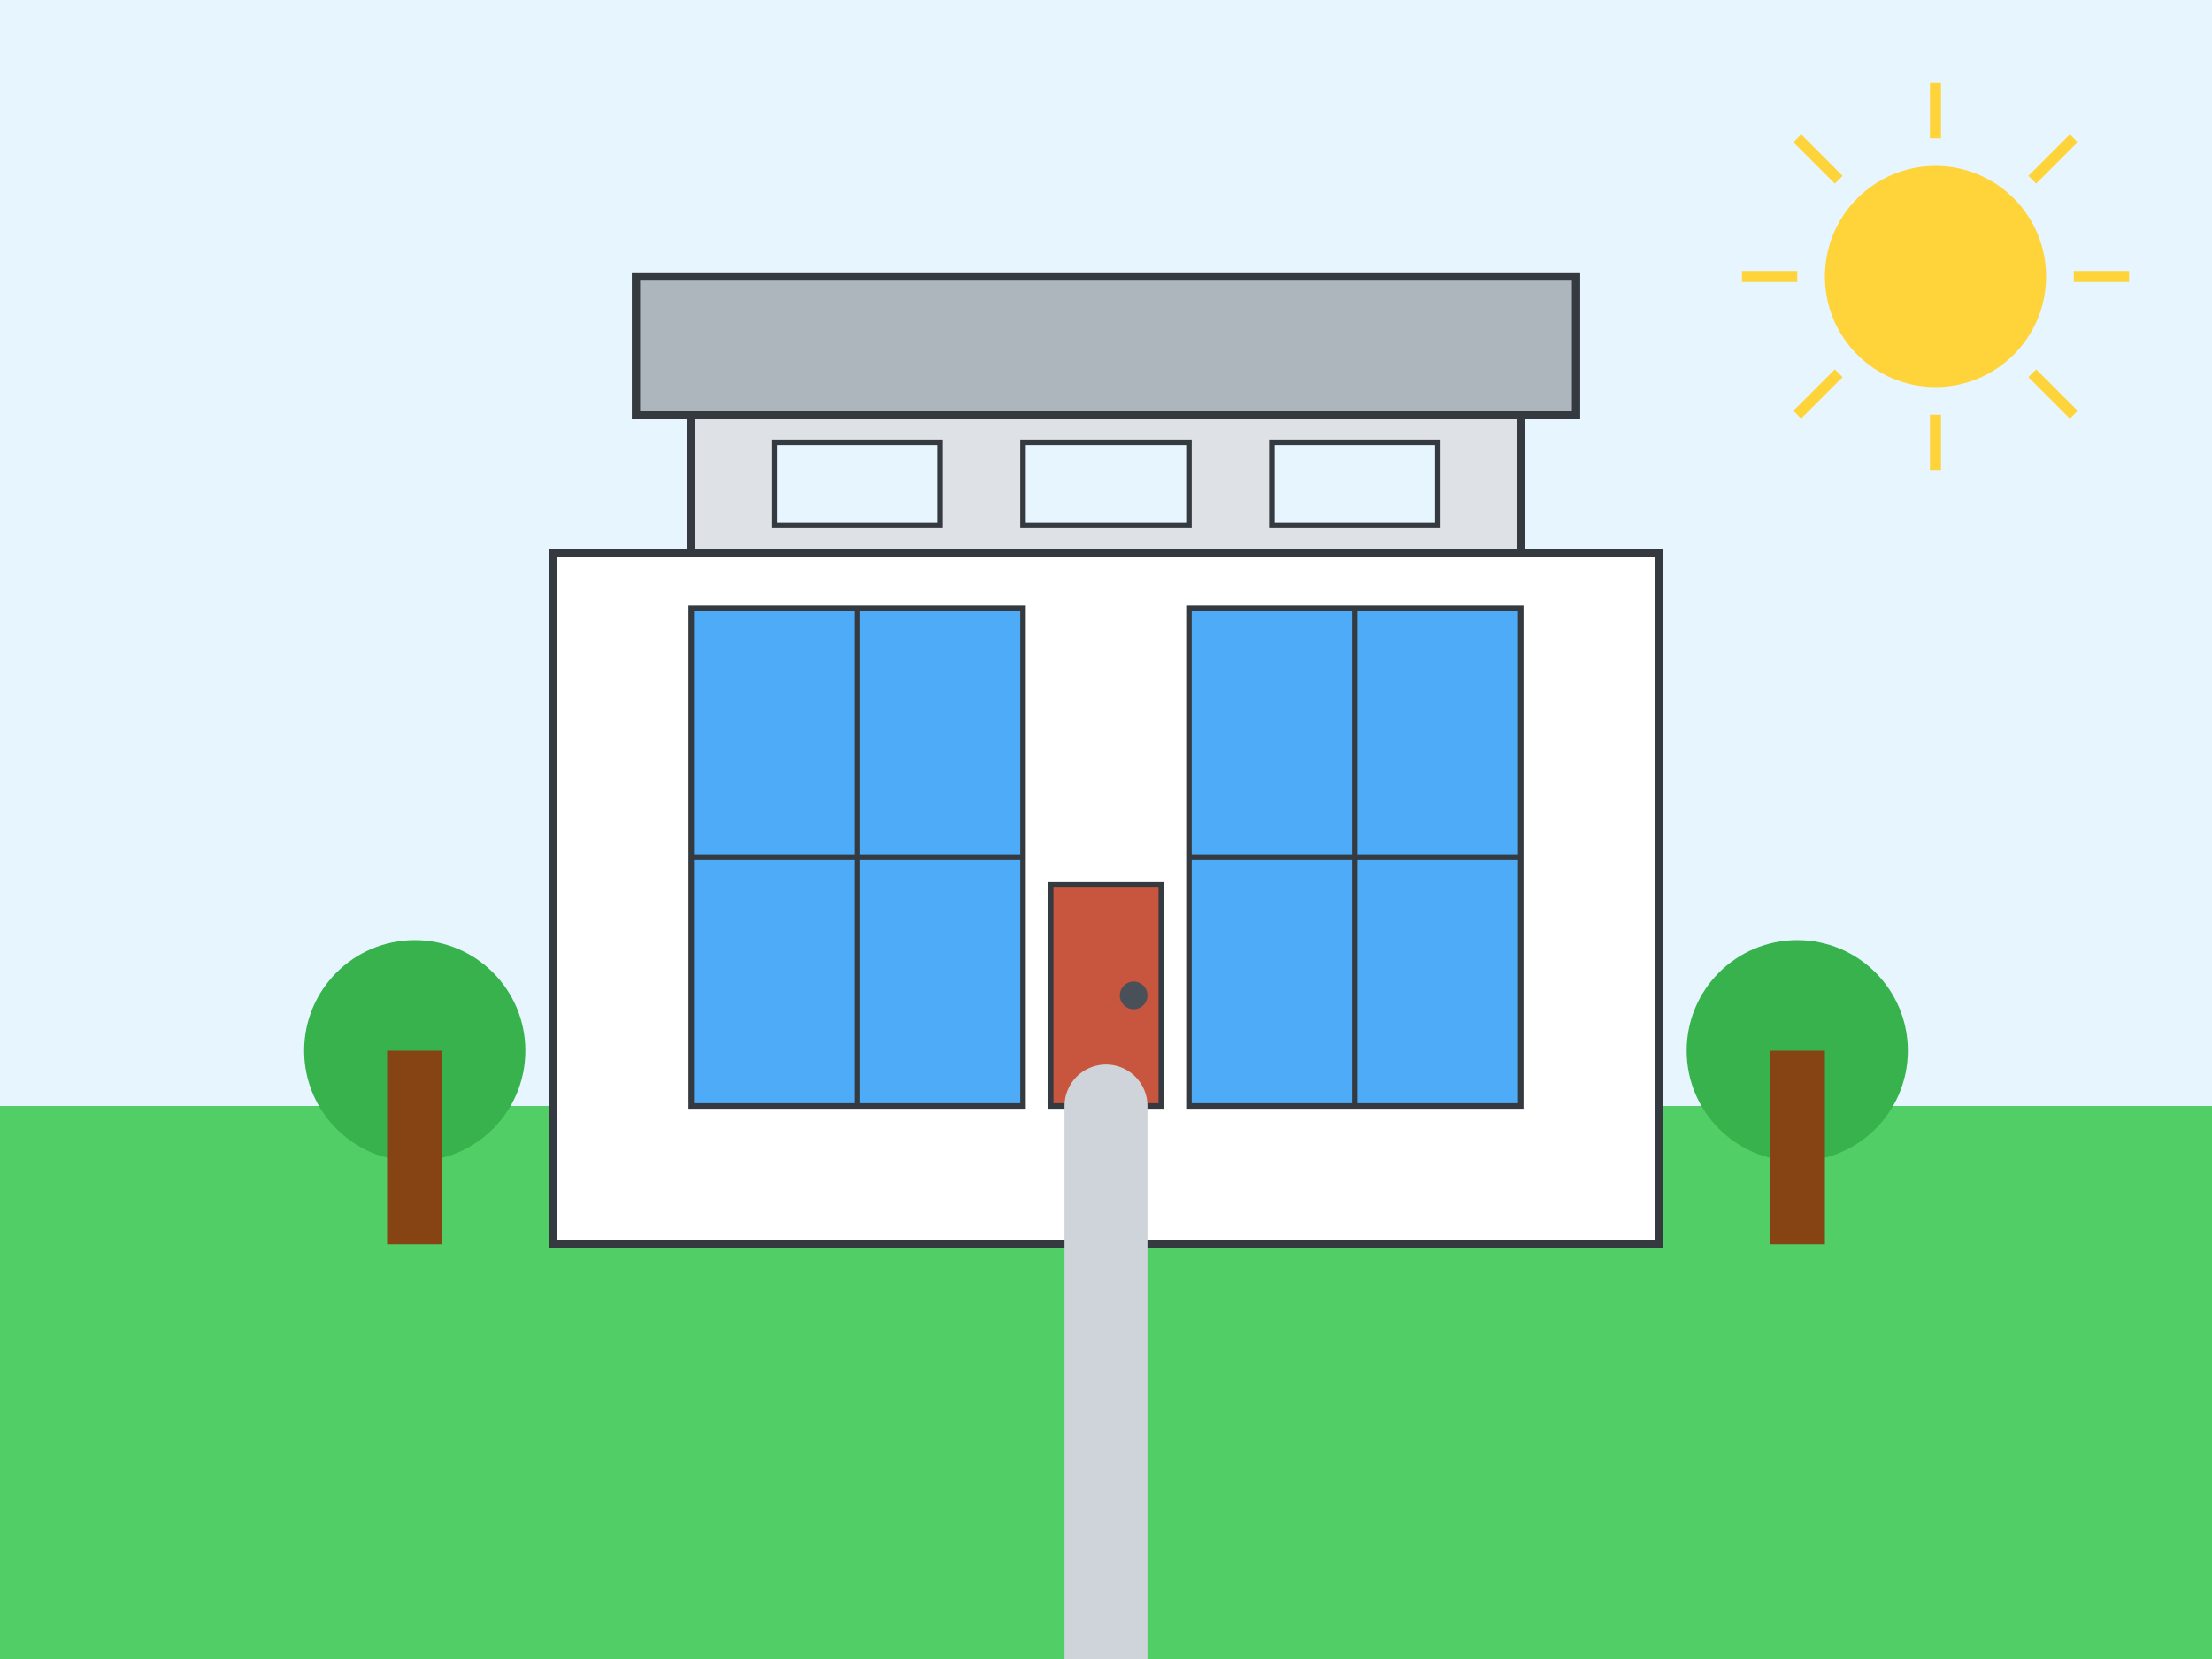
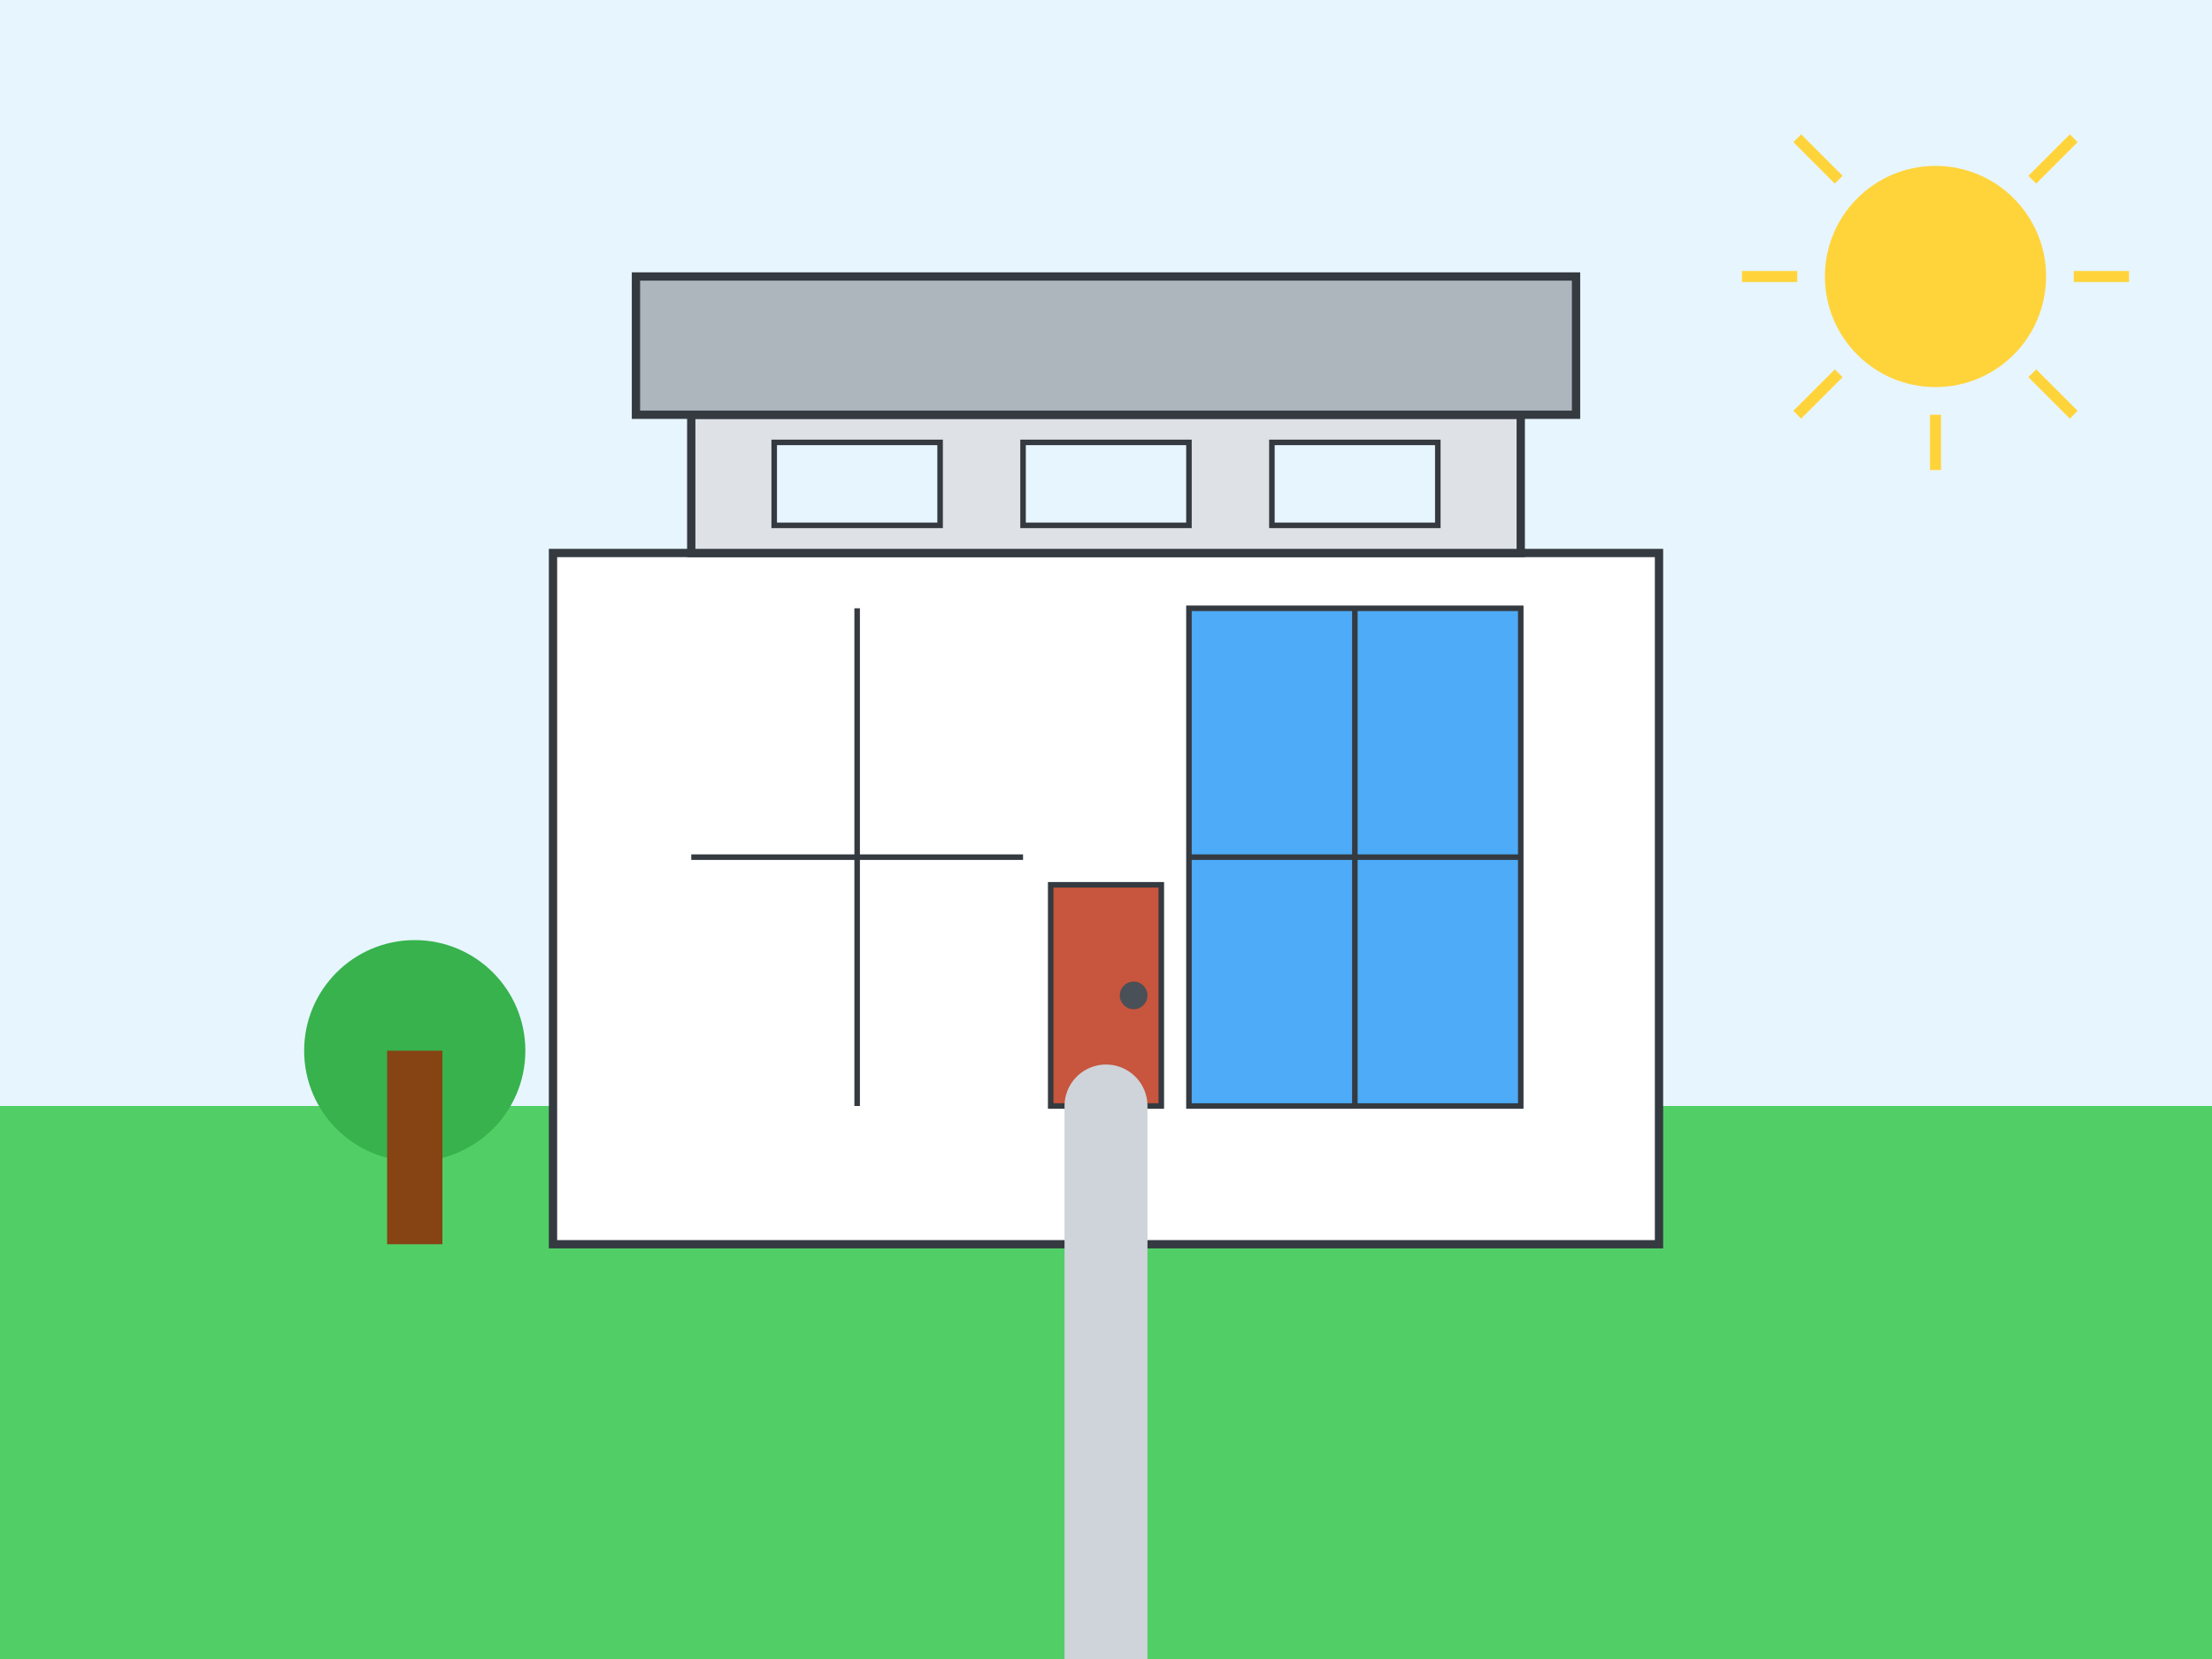
<svg xmlns="http://www.w3.org/2000/svg" viewBox="0 0 800 600">
  <rect width="800" height="600" fill="#f8f9fa" />
  <rect x="0" y="0" width="800" height="400" fill="#e7f5ff" />
  <rect x="0" y="400" width="800" height="200" fill="#51cf66" />
  <rect x="200" y="200" width="400" height="250" fill="#ffffff" stroke="#343a40" stroke-width="3" />
  <rect x="250" y="150" width="300" height="50" fill="#dee2e6" stroke="#343a40" stroke-width="3" />
  <rect x="230" y="100" width="340" height="50" fill="#adb5bd" stroke="#343a40" stroke-width="3" />
-   <rect x="250" y="220" width="120" height="180" fill="#4dabf7" stroke="#343a40" stroke-width="2" />
  <line x1="310" y1="220" x2="310" y2="400" stroke="#343a40" stroke-width="2" />
  <line x1="250" y1="310" x2="370" y2="310" stroke="#343a40" stroke-width="2" />
  <rect x="430" y="220" width="120" height="180" fill="#4dabf7" stroke="#343a40" stroke-width="2" />
  <line x1="490" y1="220" x2="490" y2="400" stroke="#343a40" stroke-width="2" />
  <line x1="430" y1="310" x2="550" y2="310" stroke="#343a40" stroke-width="2" />
  <rect x="280" y="160" width="60" height="30" fill="#e7f5ff" stroke="#343a40" stroke-width="2" />
  <rect x="370" y="160" width="60" height="30" fill="#e7f5ff" stroke="#343a40" stroke-width="2" />
  <rect x="460" y="160" width="60" height="30" fill="#e7f5ff" stroke="#343a40" stroke-width="2" />
  <rect x="380" y="320" width="40" height="80" fill="#c8553d" stroke="#343a40" stroke-width="2" />
  <circle cx="410" cy="360" r="5" fill="#495057" />
  <path d="M 400 600 L 400 400" stroke="#ced4da" stroke-width="30" stroke-linecap="round" />
  <circle cx="150" cy="380" r="40" fill="#37b24d" />
  <rect x="140" y="380" width="20" height="70" fill="#864313" />
-   <circle cx="650" cy="380" r="40" fill="#37b24d" />
-   <rect x="640" y="380" width="20" height="70" fill="#864313" />
  <circle cx="700" cy="100" r="40" fill="#ffd43b" />
-   <line x1="700" y1="30" x2="700" y2="50" stroke="#ffd43b" stroke-width="4" />
  <line x1="700" y1="150" x2="700" y2="170" stroke="#ffd43b" stroke-width="4" />
  <line x1="630" y1="100" x2="650" y2="100" stroke="#ffd43b" stroke-width="4" />
  <line x1="750" y1="100" x2="770" y2="100" stroke="#ffd43b" stroke-width="4" />
  <line x1="650" y1="50" x2="665" y2="65" stroke="#ffd43b" stroke-width="4" />
  <line x1="735" y1="135" x2="750" y2="150" stroke="#ffd43b" stroke-width="4" />
  <line x1="650" y1="150" x2="665" y2="135" stroke="#ffd43b" stroke-width="4" />
  <line x1="735" y1="65" x2="750" y2="50" stroke="#ffd43b" stroke-width="4" />
</svg>